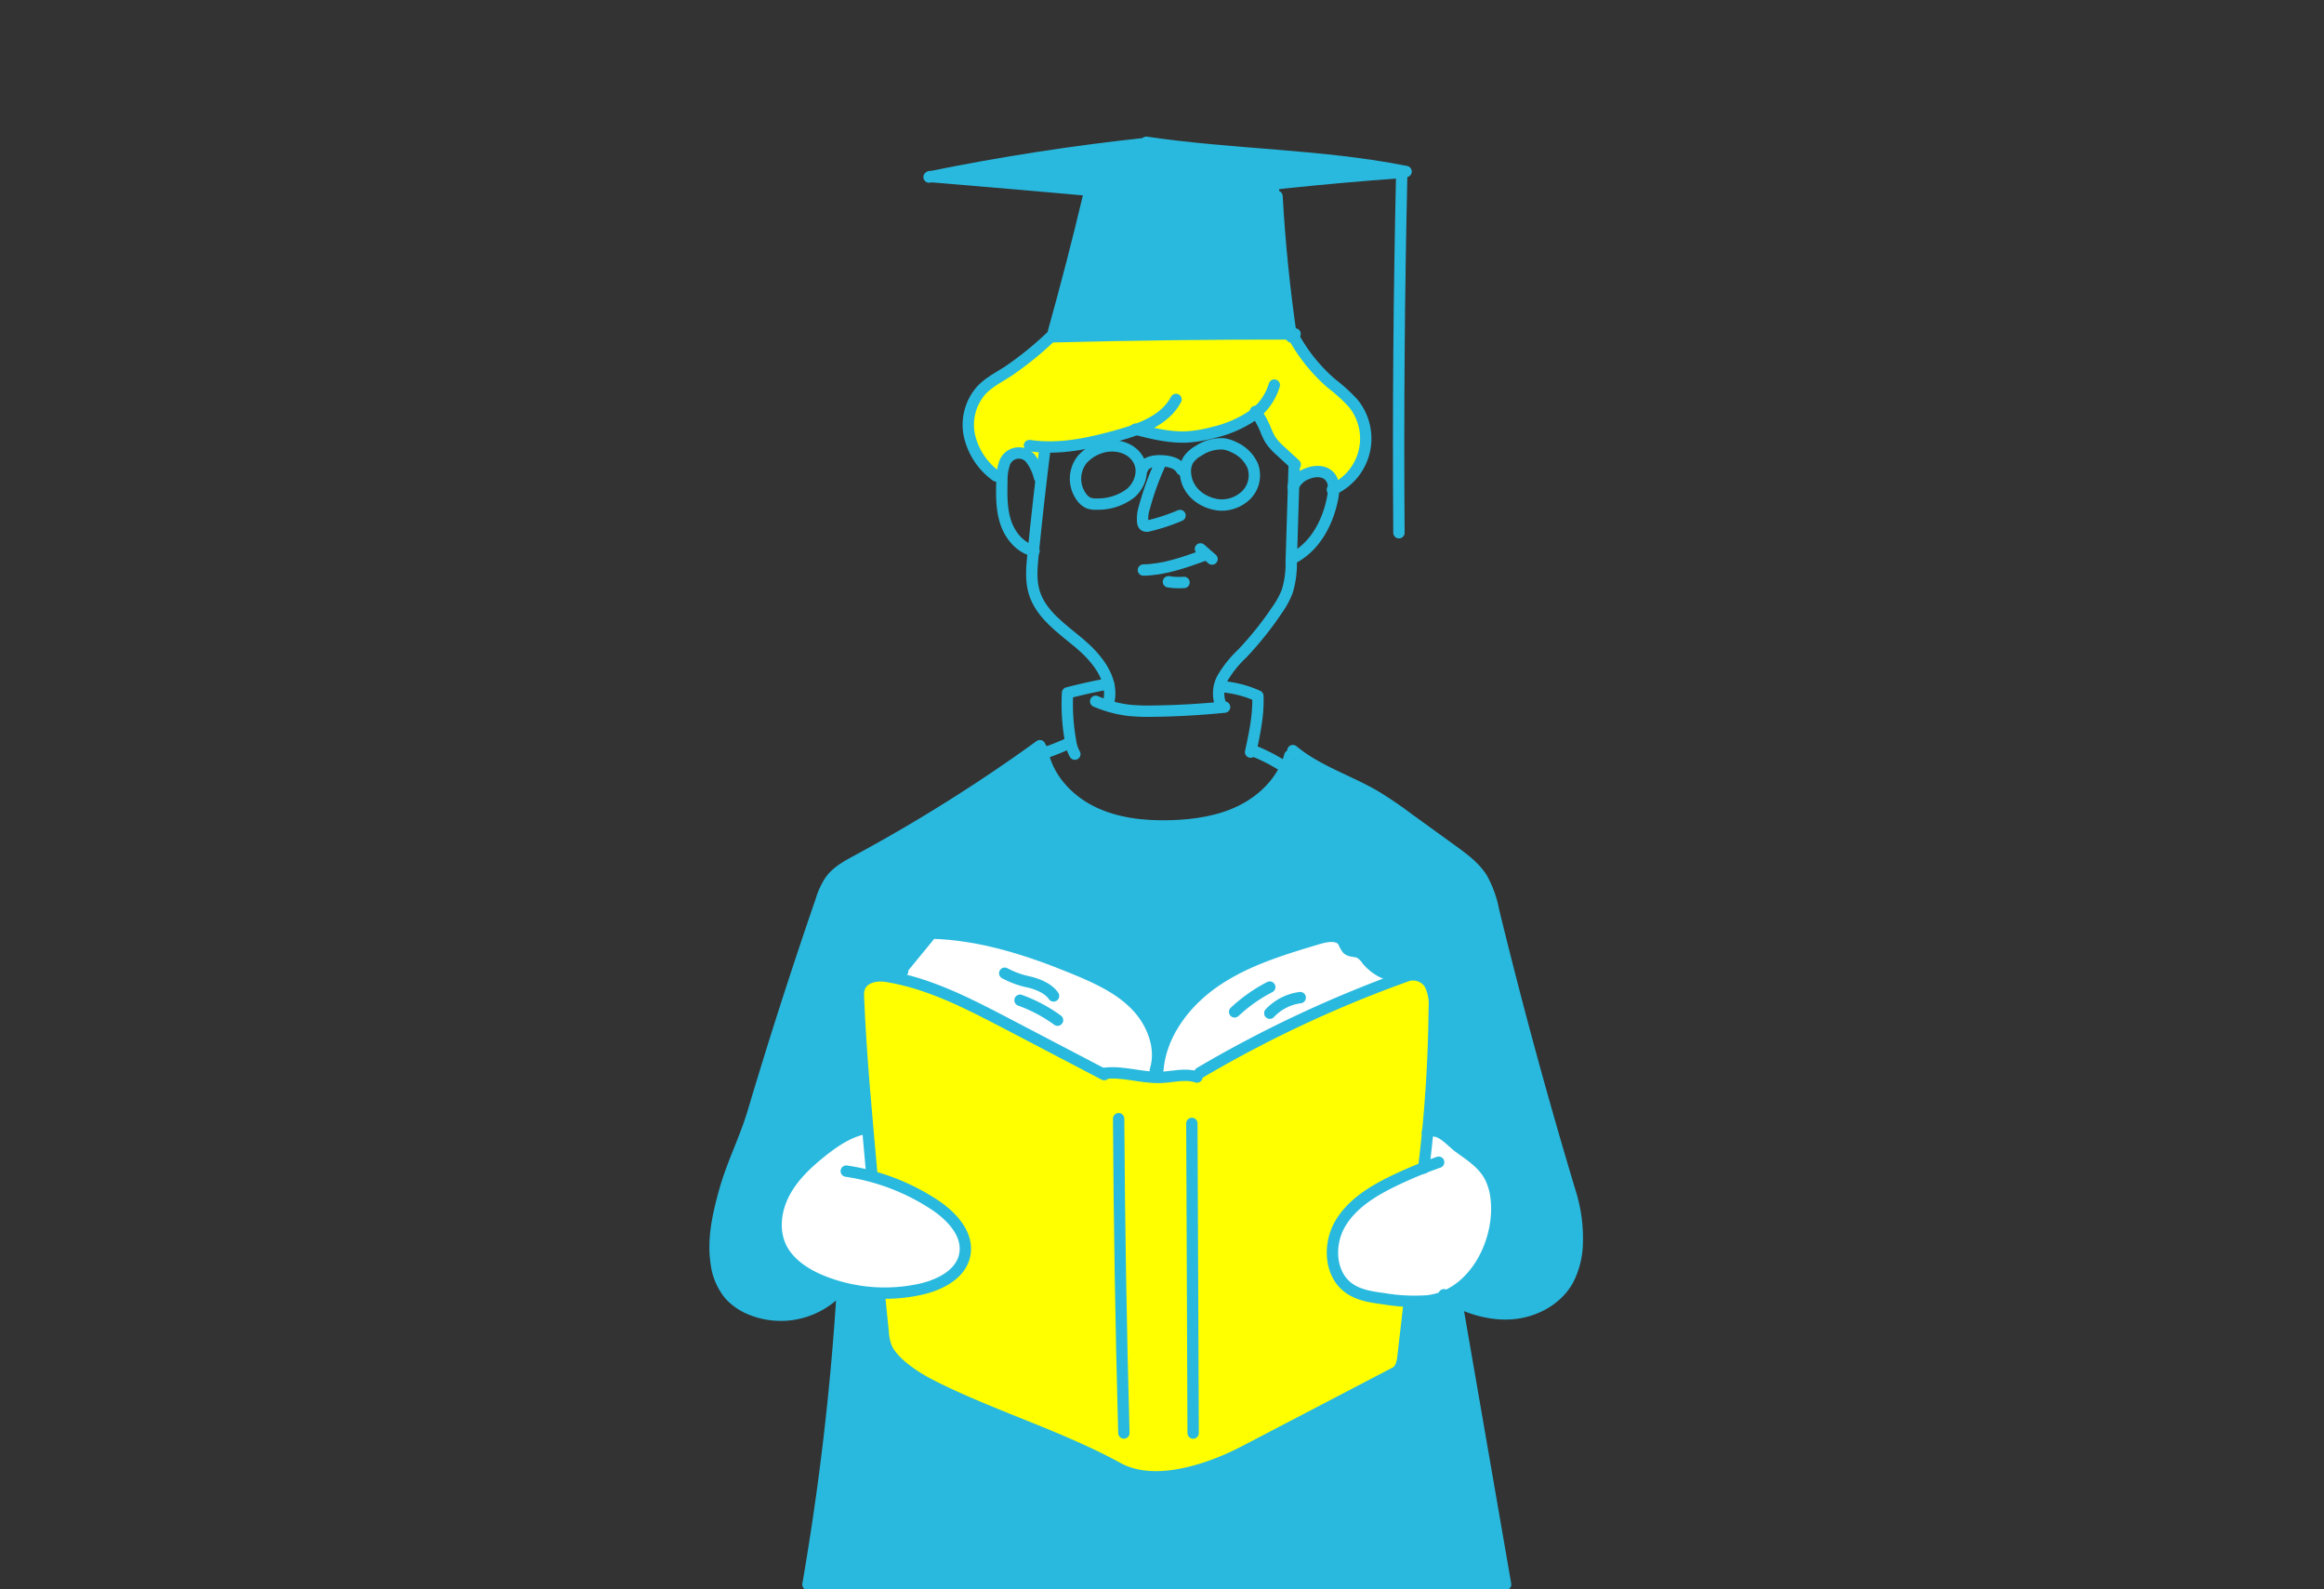
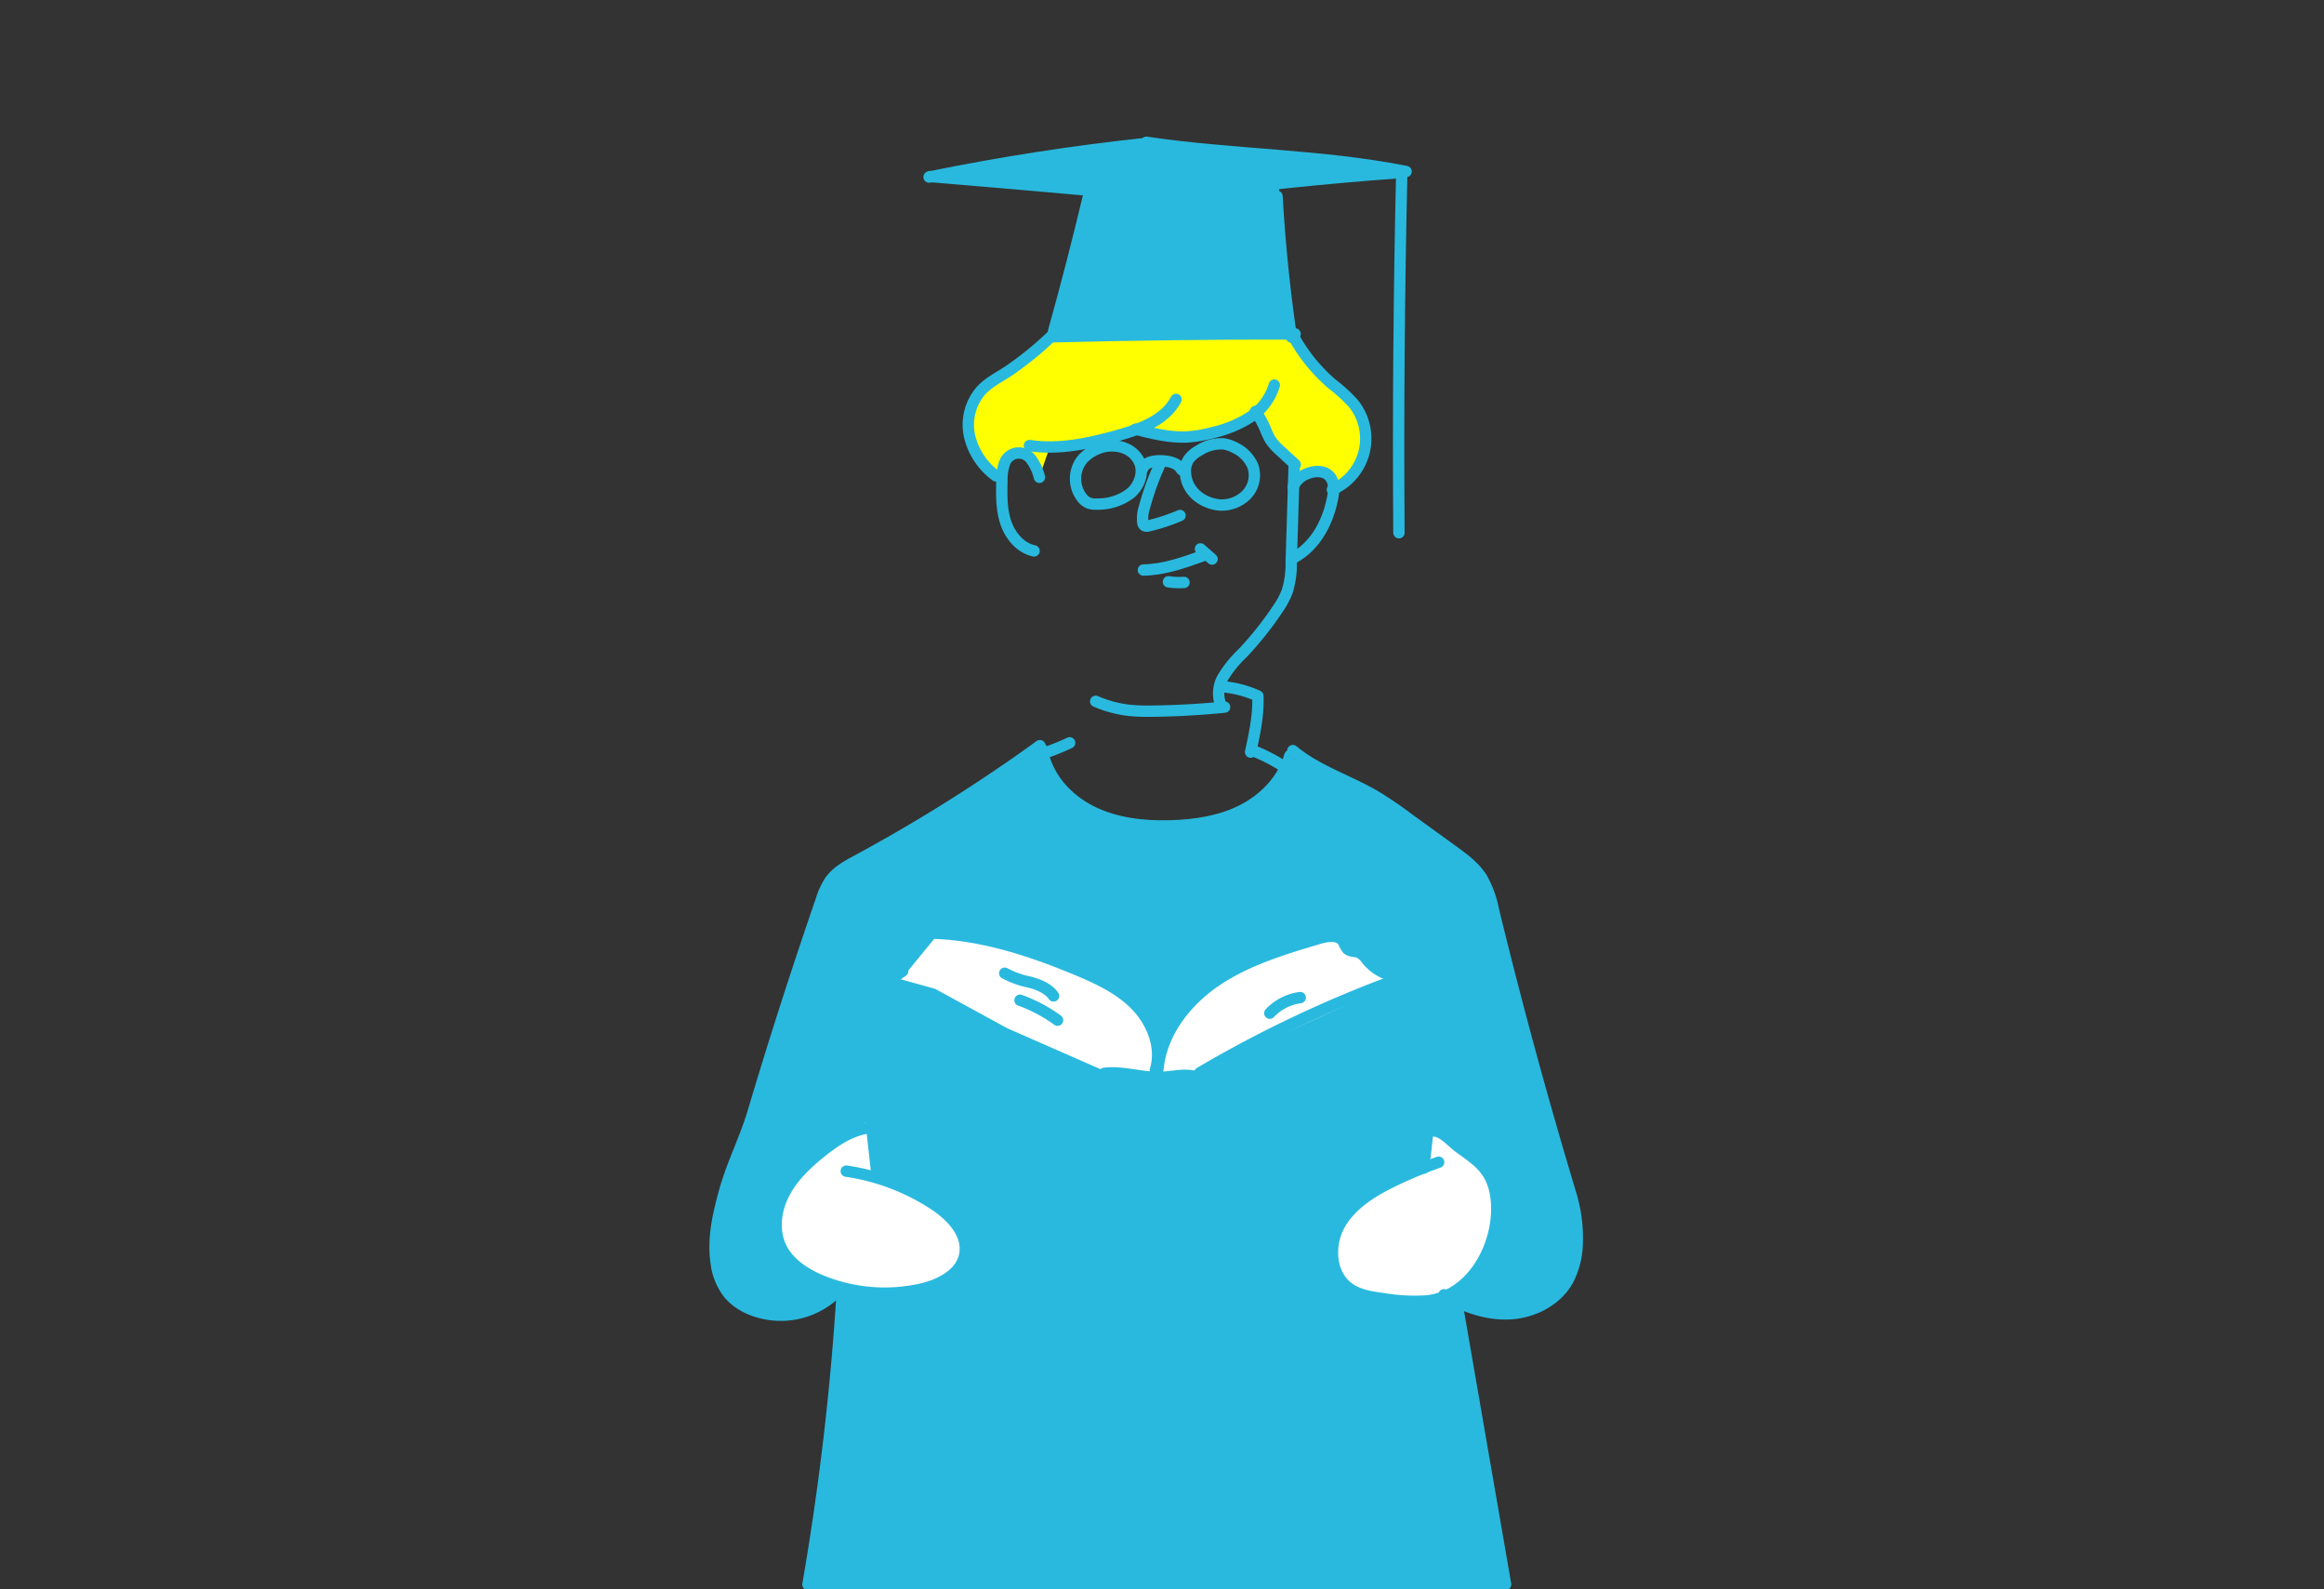
<svg xmlns="http://www.w3.org/2000/svg" viewBox="0 0 512 350">
  <rect x="0" y="0" width="512" height="350" fill="#333333" stroke="none" />
  <defs>
    <style>.cls-1{fill:#29b9de;}.cls-2{fill:#ff0;}.cls-3{fill:#fff;}.cls-4{fill:none;stroke:#29b9de;stroke-linecap:round;stroke-linejoin:round;stroke-width:2.5px;}</style>
  </defs>
  <title>2スキルアップ</title>
  <g id="レイヤー_2" data-name="レイヤー 2">
    <polygon class="cls-1" points="208.46 38.45 253 30.69 305.86 37.16 256.7 43.81 208.46 38.45" />
    <polygon class="cls-1" points="232.3 74.49 240.06 41.96 281.65 40.12 284.61 73.94 232.3 74.49" />
    <path class="cls-2" d="M220,105.72s1.29-4.69,2.75-5.34,4.37.81,4.37.81l1.62,4.53L231,99.26l12.13-2.43,7.11-2.1s7,1.78,9.7,1.46,12.29-1.94,13.42-2.59,3.72-2.26,3.72-2.26,4,7.28,5,8.08,3.56,2.91,3.56,2.91l-.49,4s3.88-3.07,5.17-3.23,3.72,1.94,3.72,1.94l-.16,3.4s5-4,5.66-4.85,2.26-8.41,1.29-10.19-7-9.22-8.57-10.35-3.4-4.53-3.88-4.53-3.23-4.85-3.23-4.85l-54.65.65s-5.17,5.82-7.6,7.11-6.79,3.23-8.08,4.53-1.62,6.79-1.78,8.41,1.94,5.5,2.26,6.31S220,105.72,220,105.72Z" />
    <path class="cls-1" d="M178.26,350.92l8.27-66.72L178,288.89s-15.16,3-19.58-8.55,5.24-28.67,5.24-28.67L175,218.3l8.55-25.92,40-24.54,6.34-3.86s1.38,13,13.79,16,25.09,2.21,30.88-1.65a43.59,43.59,0,0,0,9.1-8l2.21-4.41s18.47,9.37,19.85,10.48l16.54,13.23s3.86,2.76,5.24,6.07,10.2,37.5,10.2,37.5,8.27,28.67,9.1,32.53,1.93,14.61-1.93,17.92-8.27,5.51-10.75,5.79a39.37,39.37,0,0,1-6.89-.28l-7.44-2.48,12.68,65.07Z" />
    <path class="cls-3" d="M197.81,215.53l.14-.18,7.37-9.83s25.25,3.64,34.35,8.42A36.24,36.24,0,0,1,253.08,226l2,8.87,4.78-12.06s9.78-8.42,13.65-10.24S293.8,206,293.8,206l2.27,2.73,4.32,1.82,3,3,5,2.5-45.27,20.47-18.88-.23-22.29-9.78L206,217.8Z" />
-     <path class="cls-2" d="M195.38,297.33l-6.2-73.12s-1.49-5.45,1.24-7.68,7.19-1.49,11.9.25,40.15,19.09,40.15,19.09l10.16.25,10.46.34,30.68-16s13.38-5.95,16.85-6.2,4.46,2.73,5.21,4.71-2,38.17-2,38.17L308.4,301.3s-31.73,16.85-34.45,18.34-13.63,5-14.87,5.45-10.41-.25-16.85-4.21-35.69-14.62-35.69-14.62l-7.93-4.71Z" />
    <path class="cls-3" d="M313.85,257.18l1.74-9.42,6.44,5.7,6.44,6.44.5,8.92L326.74,277l-4.46,6.69-5.7,3.47-8.18-.5s-9.17-2.23-9.91-2.23-4.71-5.21-5-7.19a11.32,11.32,0,0,1,2.23-8.92c2.73-3.47,3.47-4.21,5.95-5.45s5.7-2.73,6.94-3.47A52.81,52.81,0,0,1,313.85,257.18Z" />
    <path class="cls-3" d="M171.58,265.61l4.46-8.18s6.94-5.21,7.44-5.95,7.19-4.21,7.19-4.21l1.24,11.15s12.15,5.7,14.87,7.19,5.21,6.94,5.45,8.92S210,280.23,208,282s-9.67,2.48-11.65,3-7.44.25-7.44.25-12.15-2.48-15.37-7.68S171.58,265.61,171.58,265.61Z" />
  </g>
  <g id="レイヤー_5" data-name="レイヤー 5">
-     <path class="cls-4" d="M230.22,98.73q-1.49,11.79-2.65,23.62c-.27,2.72-.51,5.51.28,8.13,1.45,4.82,6,7.91,9.84,11.12s7.63,7.79,6.64,12.72" />
    <path class="cls-4" d="M269.13,155.68a7,7,0,0,1,.32-6.51,25.12,25.12,0,0,1,4.27-5.26,74.29,74.29,0,0,0,7.87-9.9,18.07,18.07,0,0,0,2-3.76,20.6,20.6,0,0,0,.88-6.44l.64-20.94" />
    <path class="cls-4" d="M226.8,98.14c6.62,1,13.35-.49,19.79-2.32,4.87-1.38,10.15-3.35,12.5-7.84" />
    <path class="cls-4" d="M250.16,94.53c3.69.94,7.45,1.88,11.26,1.72a28.67,28.67,0,0,0,5.9-1,25.54,25.54,0,0,0,8.19-3.43,12.64,12.64,0,0,0,5.23-7" />
    <path class="cls-4" d="M232,73.7a73,73,0,0,1-10,8.15c-2,1.28-4.21,2.4-5.83,4.15a11.49,11.49,0,0,0-2.57,10.05,15.09,15.09,0,0,0,5.85,8.78" />
    <path class="cls-4" d="M284.83,73.84a37.42,37.42,0,0,0,8.59,10.7,36.71,36.71,0,0,1,4.67,4.25,12.29,12.29,0,0,1-4.55,19.06" />
    <path class="cls-4" d="M276.59,90.61a20.16,20.16,0,0,1,2.14,3.8,17.54,17.54,0,0,0,1.11,2.39A12.23,12.23,0,0,0,282,99.23l3.35,3.09" />
    <path class="cls-4" d="M284.89,107.25a5.3,5.3,0,0,1,3.08-2.9c1.62-.68,3.71-.76,4.91.52s1,3.06.74,4.67c-1,5.33-3.72,10.62-8.47,13.24-.21.12-.6.11-.55-.12" />
    <path class="cls-4" d="M229,105.13a11,11,0,0,0-1.68-3.74,3.34,3.34,0,0,0-6.1.93,11.06,11.06,0,0,0-.49,3.6c-.07,3.08-.13,6.23.85,9.16s3.22,5.62,6.23,6.26" />
    <path class="cls-4" d="M232.19,74.18q26.56-.68,53.13-.63" />
    <path class="cls-4" d="M232.11,73q4.15-14.83,7.71-29.82" />
    <path class="cls-4" d="M284.49,74.23q-2.27-15.41-3.15-31" />
    <path class="cls-4" d="M204.94,38.89q26.18,2.16,52.34,4.59" />
    <path class="cls-4" d="M257.56,43.37q25.36-3.51,50.91-5.36" />
    <path class="cls-4" d="M204.68,39q23.81-4.85,48-7.43" />
    <path class="cls-4" d="M252.56,31.34c19,2.83,38.38,2.7,57.22,6.44" />
    <path class="cls-4" d="M308.82,38.15q-.91,39.59-.62,79.2" />
    <path class="cls-4" d="M251.73,103.25c.48-1.35,2.18-1.73,3.61-1.76,1.87,0,4.06.32,5,2" />
    <path class="cls-4" d="M251,101.7c1.08,2.39,0,5.36-2,7a11.82,11.82,0,0,1-7.36,2.33,4.6,4.6,0,0,1-1.72-.2,3.71,3.71,0,0,1-1.5-1.15,6.81,6.81,0,0,1,0-8.46,9.05,9.05,0,0,1,3.75-2.51C245.23,97.56,249.44,98.33,251,101.7Z" />
    <path class="cls-4" d="M261.17,104.24a4.94,4.94,0,0,1,.62-2.94,6.35,6.35,0,0,1,2.27-2,8.8,8.8,0,0,1,5.56-1.52,7.58,7.58,0,0,1,2.35.79,8,8,0,0,1,4,4,6.17,6.17,0,0,1-1.51,6.57,7.76,7.76,0,0,1-5.79,2.09C264.84,110.84,261.45,108.23,261.17,104.24Z" />
    <path class="cls-4" d="M255.36,102.67a61,61,0,0,0-3.24,9.11,7.77,7.77,0,0,0-.36,3.28,1.07,1.07,0,0,0,.33.69,1.21,1.21,0,0,0,1,.07,42,42,0,0,0,6.88-2.27" />
    <path class="cls-4" d="M251.9,125.56c4.56-.08,8.95-1.65,13.23-3.19" />
    <path class="cls-4" d="M264.47,120.9l2.56,2.24" />
    <path class="cls-4" d="M257.42,128.15a15.17,15.17,0,0,0,3.43.14" />
    <path class="cls-4" d="M241.39,154.48a25.91,25.91,0,0,0,7.53,2,45.21,45.21,0,0,0,5.25.16q7.82-.1,15.62-.89" />
-     <path class="cls-4" d="M244.19,150.62q-4.54.85-9,2a45.84,45.84,0,0,0,.66,10.59,8.1,8.1,0,0,0,.95,2.9" />
    <path class="cls-4" d="M269.26,151.25a24.13,24.13,0,0,1,7.86,2.05c.17,4.16-.72,8.29-1.6,12.36" />
    <path class="cls-4" d="M230,165.89a51.06,51.06,0,0,0,5.65-2.27" />
    <path class="cls-4" d="M276.1,165.37a39.08,39.08,0,0,1,6.24,3.15" />
    <path class="cls-4" d="M229.6,165.06c.94,5.93,5.39,10.91,10.76,13.62s11.54,3.4,17.54,3.23c5.45-.15,11-1,15.84-3.47s9-6.72,10.42-12" />
    <path class="cls-4" d="M229.1,164.25a361.09,361.09,0,0,1-40.21,25.26c-2.23,1.2-4.54,2.45-6,4.5a16.41,16.41,0,0,0-2,4.37q-8,23.19-15,46.69c-1.8,6-4.57,11.27-6.25,17.32-1.45,5.21-2.68,10.66-1.82,16a13.44,13.44,0,0,0,2.89,6.76,12.48,12.48,0,0,0,4.12,3A17.47,17.47,0,0,0,183.94,285" />
    <path class="cls-4" d="M284.83,165.33c5.27,4.39,12,6.48,18,9.93a88.74,88.74,0,0,1,7.37,5l9.78,7.08c2.43,1.76,4.92,3.58,6.51,6.12a23.73,23.73,0,0,1,2.56,7.12q7.59,31.16,16.84,61.89a33.66,33.66,0,0,1,1.59,11.44,18.32,18.32,0,0,1-2.14,8.23c-2.55,4.41-7.67,7-12.75,7.24s-10.12-1.53-14.47-4.19" />
-     <path class="cls-4" d="M192.11,259.08c-1.18-13.32-2.47-26.43-3-39.79-.16-3.73,3.31-4.71,6.33-4.22,9.35,1.53,17.93,6,26.33,10.38l21.5,11.25" />
    <path class="cls-4" d="M243.29,236.42c4.16-.53,8.32,1.07,12.5.89,2.66-.11,5.39-.93,7.91-.07" />
    <path class="cls-4" d="M264.33,236.3a266.75,266.75,0,0,1,45.81-21.41,4.34,4.34,0,0,1,4.84,1.84,9.87,9.87,0,0,1,1,5.28,306.33,306.33,0,0,1-2.33,35.28" />
    <path class="cls-4" d="M316.95,256a96.75,96.75,0,0,0-9.67,4c-4.71,2.26-9.44,5.1-12.06,9.62s-2.29,11.11,2,14.14c2.18,1.56,5,1.95,7.62,2.3a40.62,40.62,0,0,0,9.6.48c10.53-1.14,16.65-13.7,15.07-23.43a13.41,13.41,0,0,0-1-3.37c-1.48-3.29-4.38-5.06-7.16-7.09-1.8-1.32-4.33-4.63-6.89-3.21" />
    <path class="cls-4" d="M190.58,248.56c-3.63.73-6.81,2.89-9.7,5.21-3.17,2.54-6.19,5.41-8.08,9s-2.52,8-.85,11.73,5.53,6.23,9.41,7.76A36.9,36.9,0,0,0,202.71,284c4.29-.94,9-3.29,9.83-7.6.92-4.6-3-8.71-7-11.26a48,48,0,0,0-19.1-7.18" />
    <path class="cls-4" d="M193.71,284.91l.86,8.46a11.62,11.62,0,0,0,.69,3.39c1.4,3.31,6.26,6.49,9.35,8.09,4.5,2.34,9.17,4.34,13.86,6.27,9.38,3.87,18.95,7.38,27.87,12.26,8.25,4.51,20.54.12,28-3.8l33.05-17.25c1.17-.61,1.54-2.07,1.69-3.39l1.38-12" />
    <path class="cls-4" d="M246.45,246.41q.2,34.63,1.15,69.24" />
    <path class="cls-4" d="M262.58,247.45l.28,68.21" />
    <path class="cls-4" d="M255.1,235.6c.69-8.11,6.25-15.18,13-19.69s14.71-6.9,22.52-9.22c1.87-.55,4.33-.9,5.35.76a6.88,6.88,0,0,0,.86,1.56c.67.63,1.75.44,2.6.79a5.19,5.19,0,0,1,1.76,1.66,10.55,10.55,0,0,0,6.25,3.62" />
    <path class="cls-4" d="M254.52,235.79c1.58-5-.63-10.62-4.29-14.38s-8.58-6-13.43-8c-10.08-4.16-20.66-7.59-31.56-7.88l-7.51,9.15,1.15-.79" />
    <path class="cls-4" d="M221.35,214.37a20.07,20.07,0,0,0,5.66,2c1.94.55,3.94,1.36,5.1,3" />
    <path class="cls-4" d="M224.72,220.32a33.09,33.09,0,0,1,8.27,4.39" />
-     <path class="cls-4" d="M272,222.88a34.44,34.44,0,0,1,7.74-5.46" />
    <path class="cls-4" d="M279.75,223.17a11.21,11.21,0,0,1,6.7-3.43" />
    <path class="cls-4" d="M185.58,284.21A593.73,593.73,0,0,1,178,349" />
    <path class="cls-4" d="M320.94,286.85,331.7,349" />
  </g>
</svg>